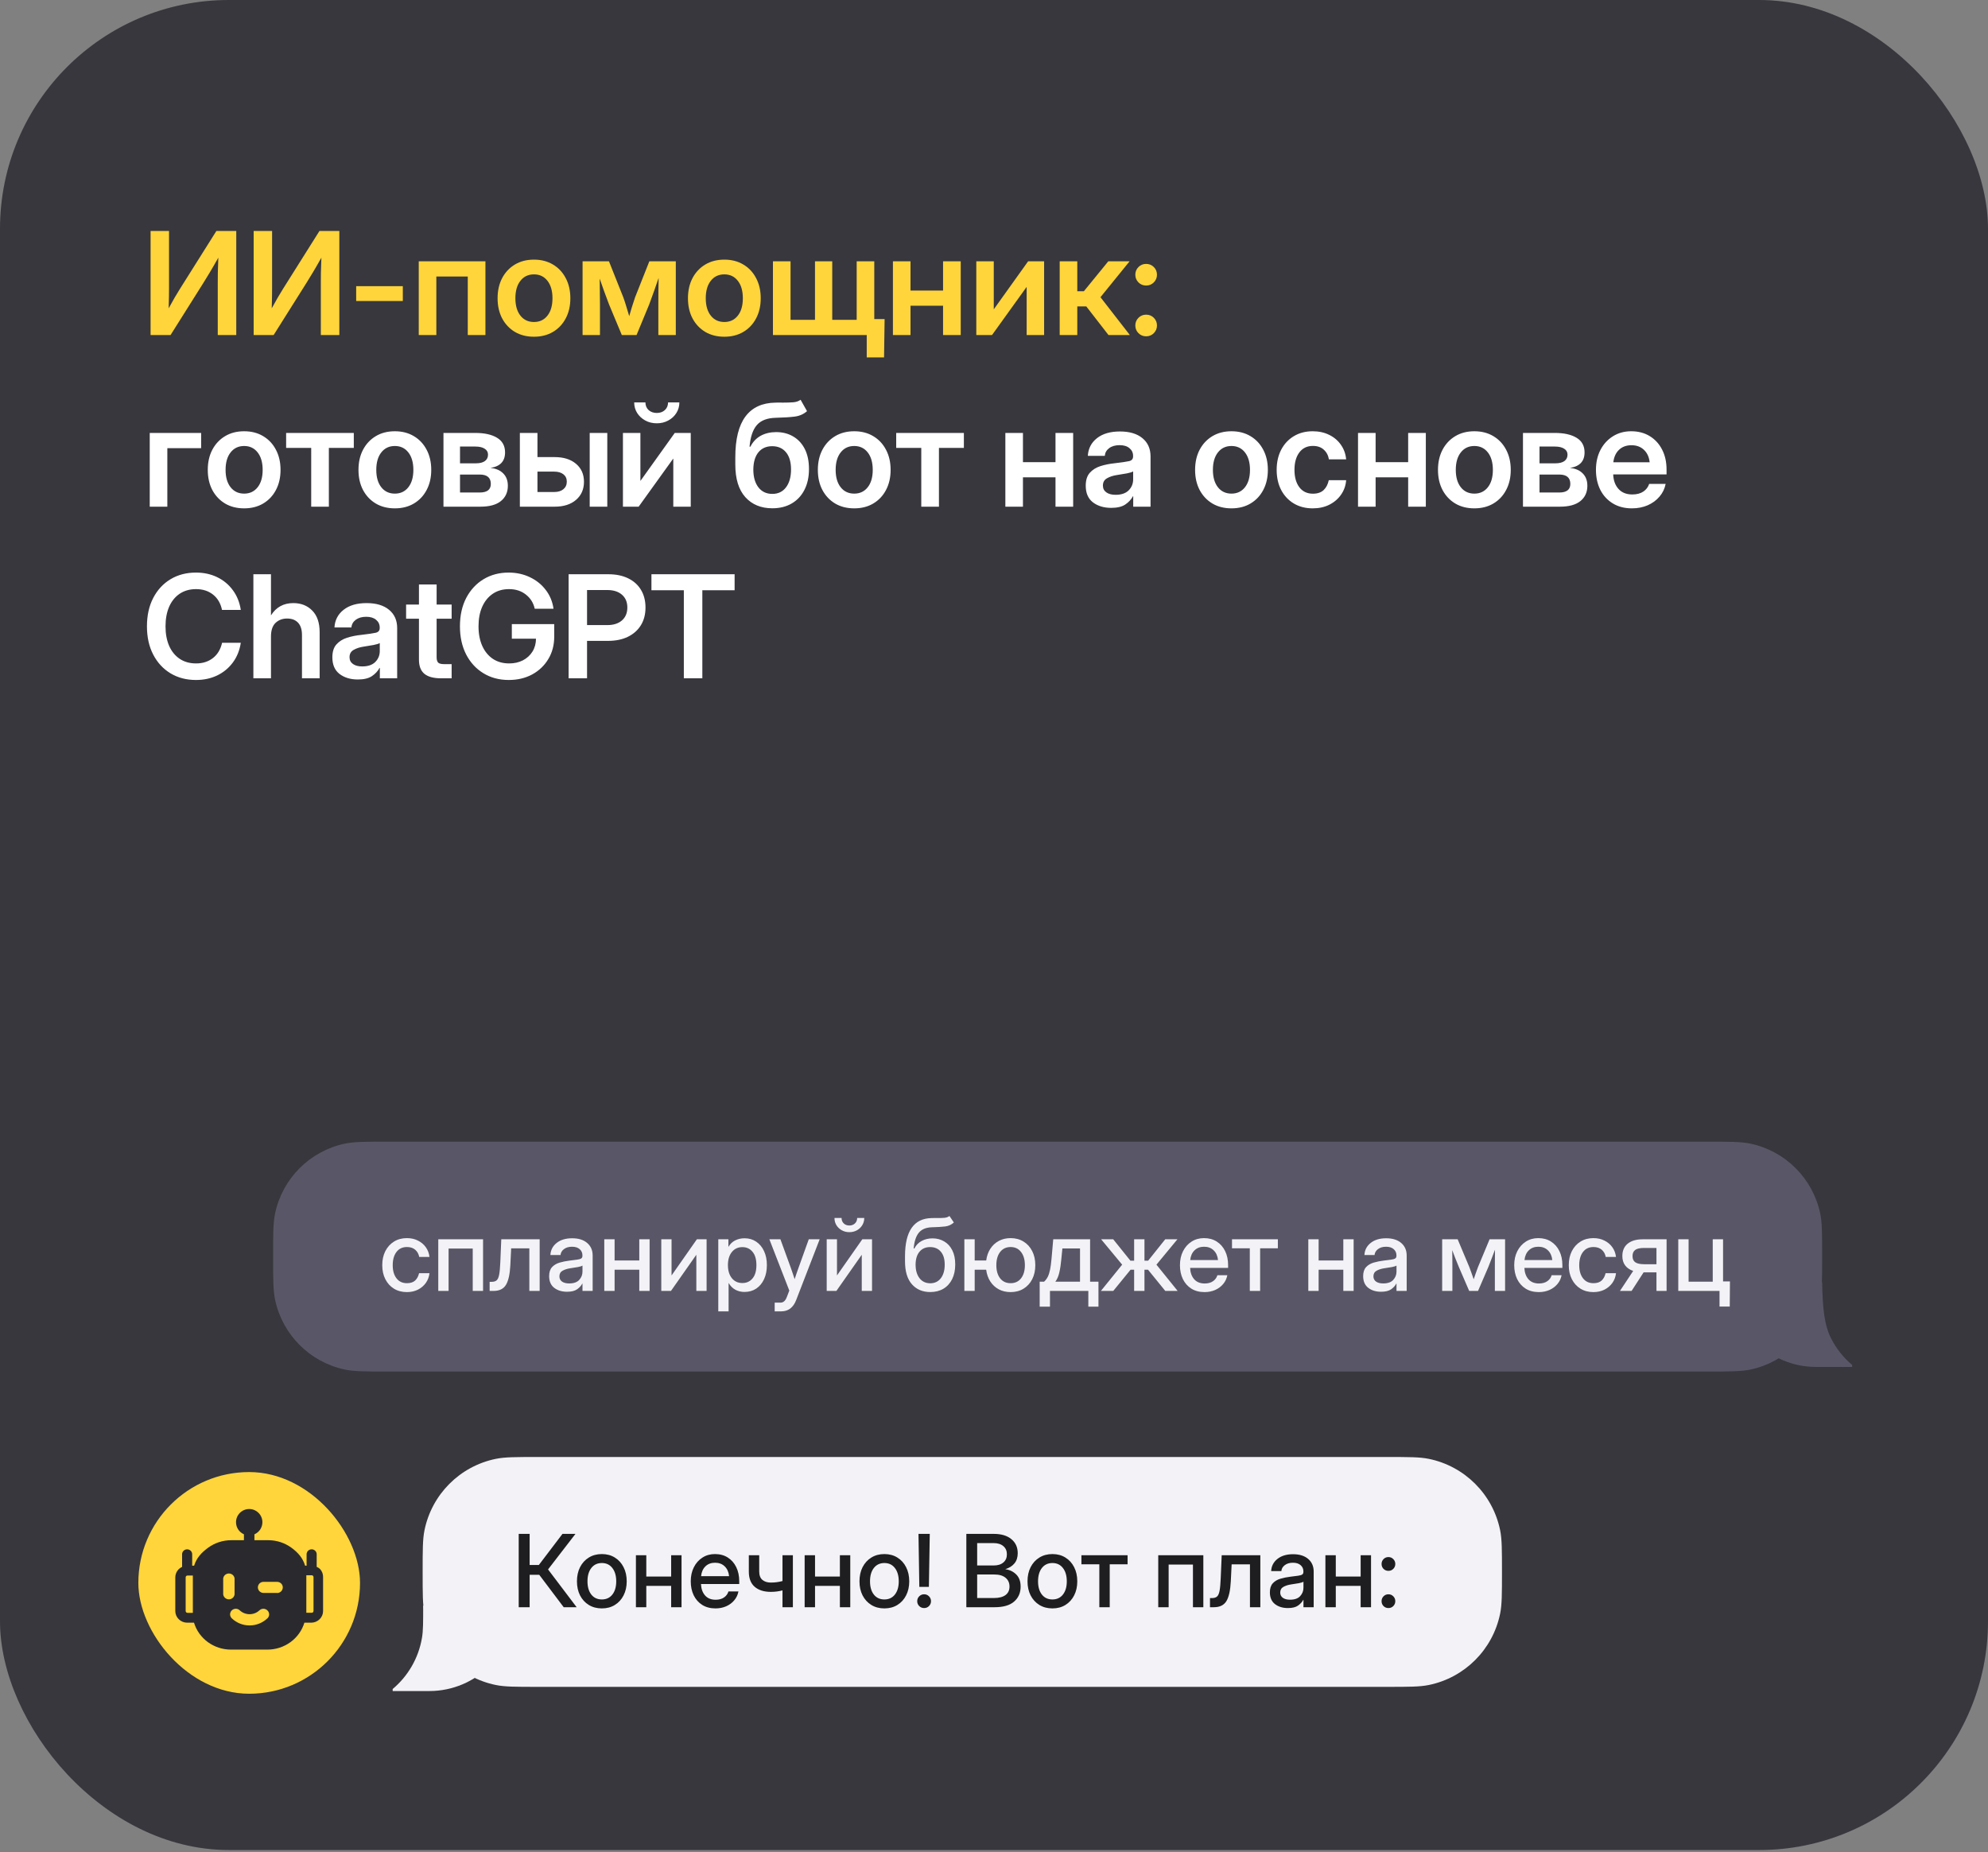
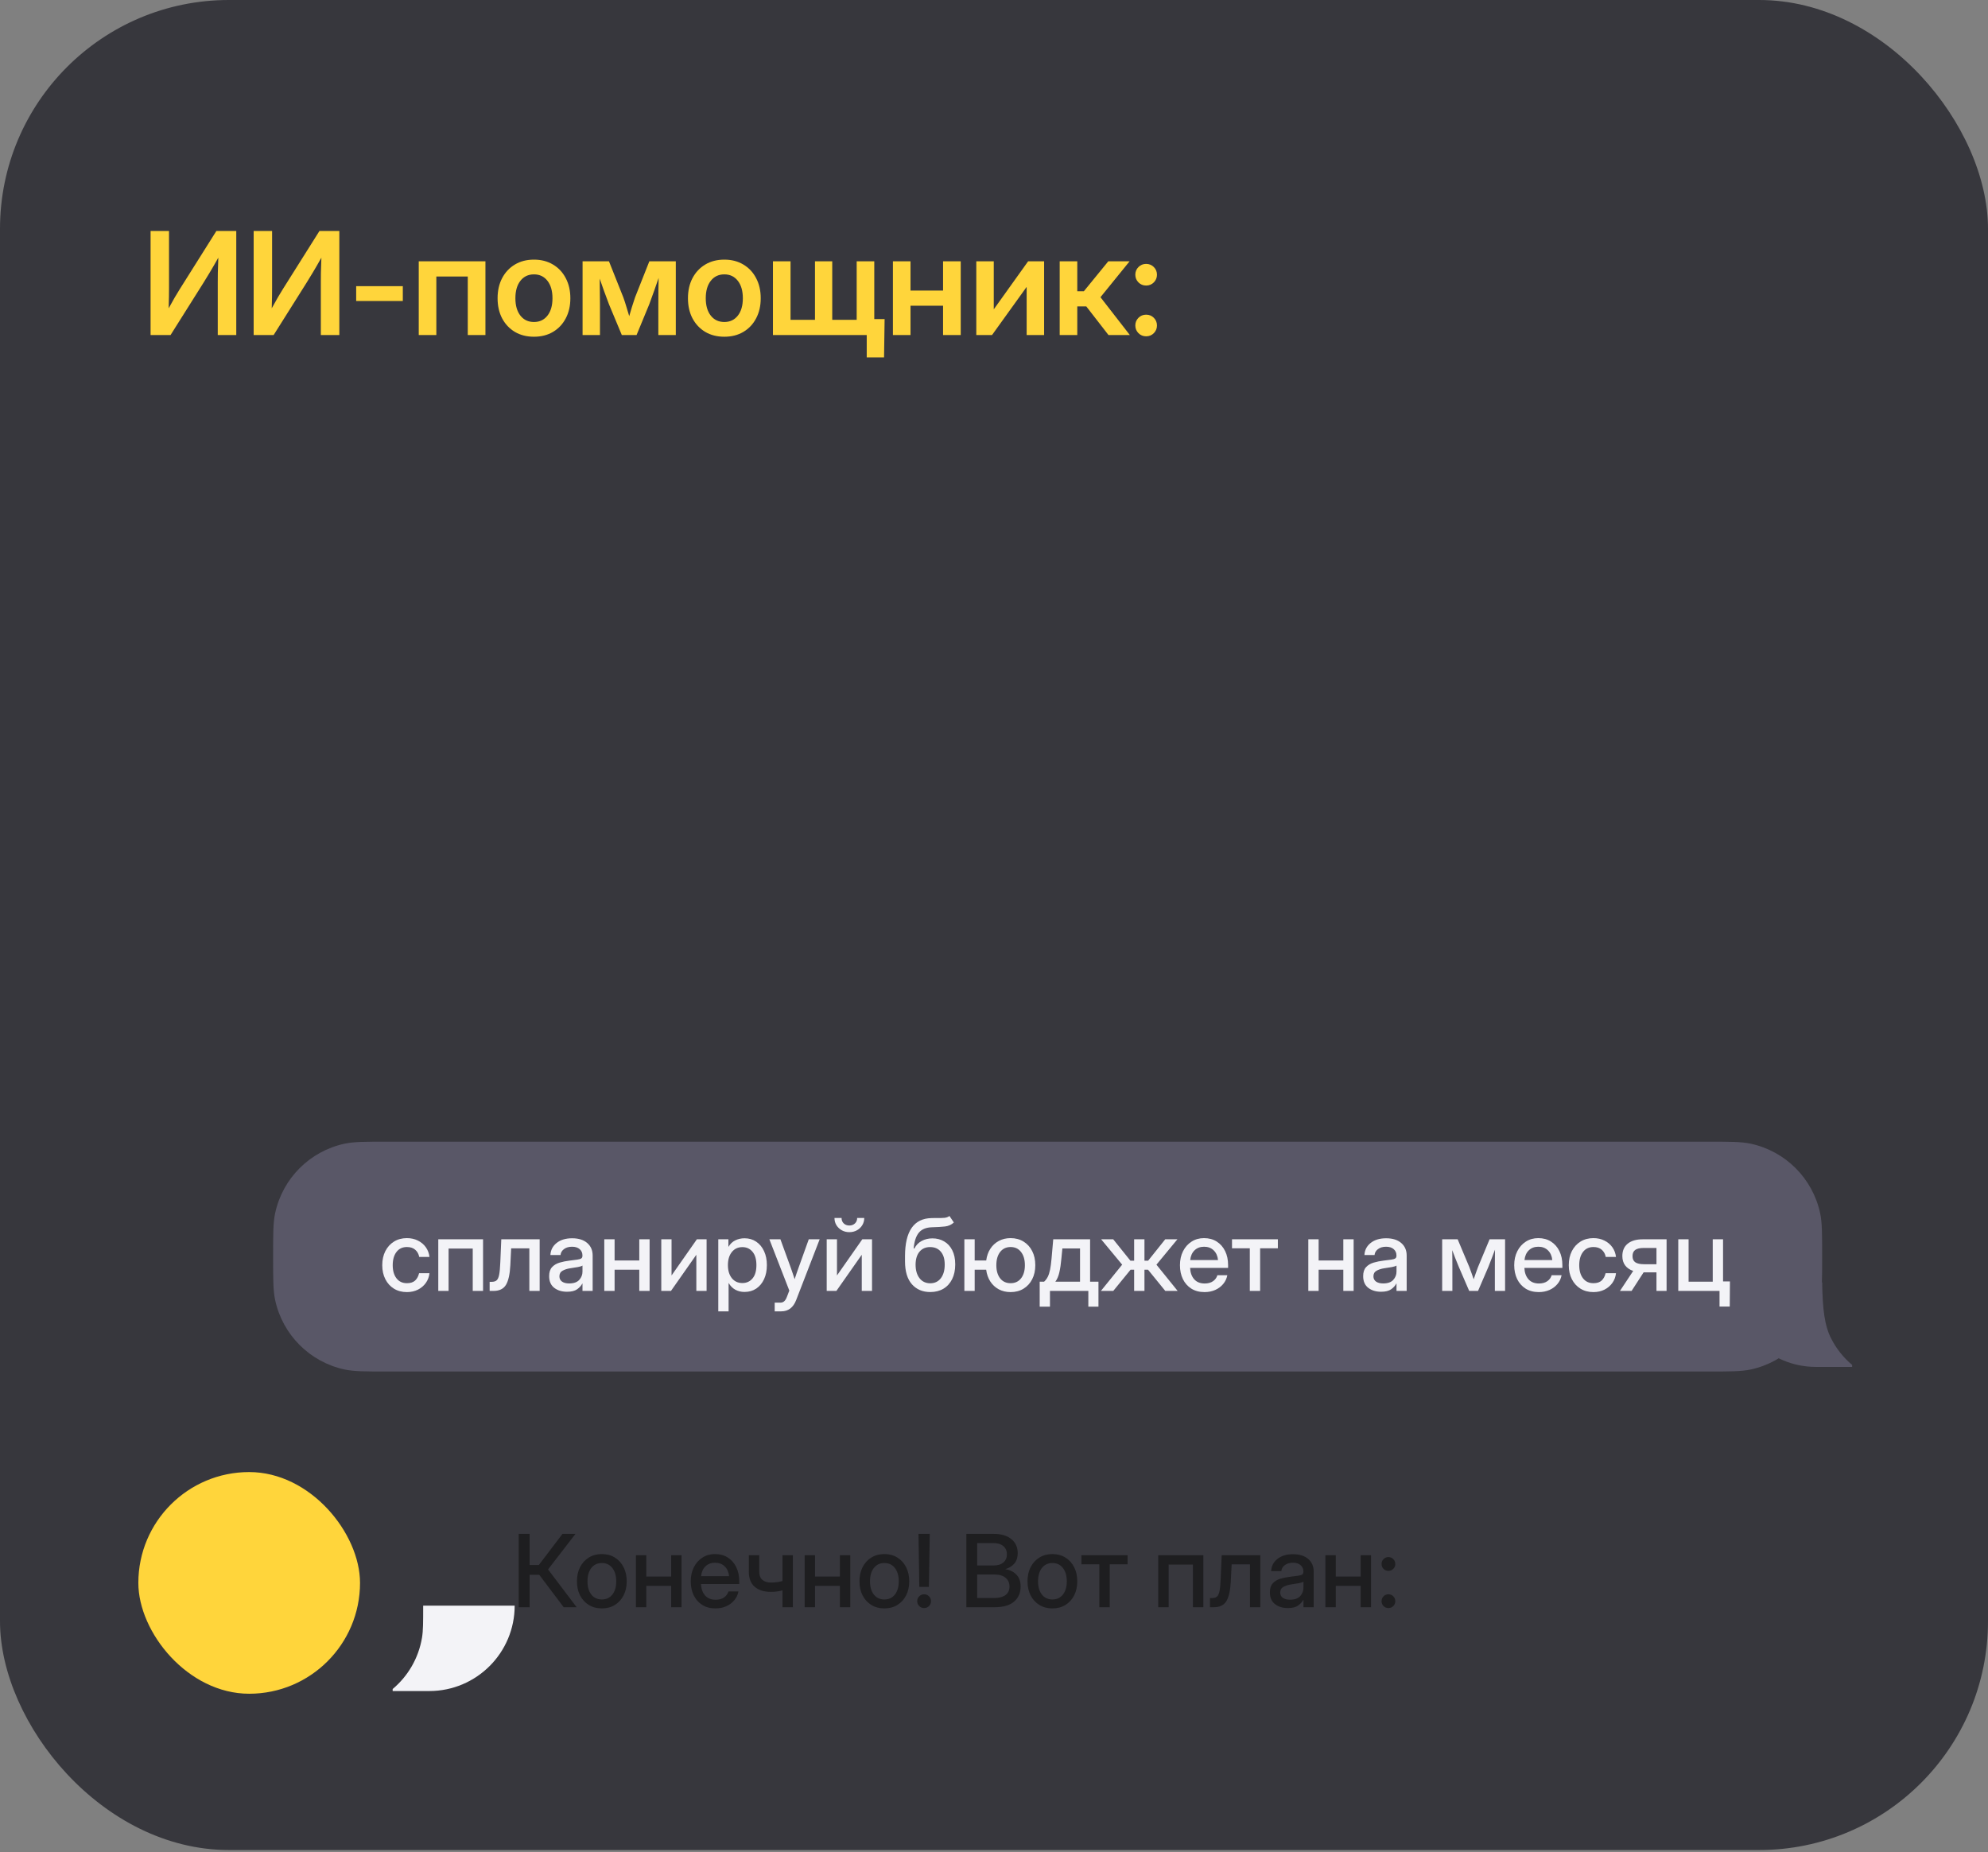
<svg xmlns="http://www.w3.org/2000/svg" width="278" height="259" viewBox="0 0 278 259" fill="none">
  <rect x="0" y="0" width="278" height="259" fill="#808080" stroke="none" />
  <rect width="278" height="258.708" rx="32" fill="#37373D" />
  <path d="M33.039 46.854H30.451V39.54C30.451 39.221 30.454 38.758 30.461 38.153C30.474 37.548 30.497 36.841 30.529 36.034C30.087 36.822 29.68 37.525 29.309 38.143C28.944 38.755 28.658 39.224 28.449 39.55L23.85 46.854H21.057V32.303H23.635V40.233C23.635 40.52 23.631 40.936 23.625 41.483C23.619 42.023 23.605 42.567 23.586 43.114C23.872 42.593 24.159 42.082 24.445 41.581C24.738 41.08 24.973 40.692 25.148 40.419L30.256 32.303H33.039V46.854ZM47.453 46.854H44.865V39.54C44.865 39.221 44.868 38.758 44.875 38.153C44.888 37.548 44.911 36.841 44.943 36.034C44.501 36.822 44.094 37.525 43.723 38.143C43.358 38.755 43.072 39.224 42.863 39.55L38.264 46.854H35.471V32.303H38.049V40.233C38.049 40.52 38.046 40.936 38.039 41.483C38.033 42.023 38.02 42.567 38 43.114C38.286 42.593 38.573 42.082 38.859 41.581C39.152 41.08 39.387 40.692 39.562 40.419L44.67 32.303H47.453V46.854ZM56.33 40.018V42.089H49.807V40.018H56.33ZM67.883 36.542V46.854H65.412V38.671H61.018V46.854H58.557V36.542H67.883ZM74.67 47.089C73.654 47.089 72.766 46.864 72.004 46.415C71.242 45.959 70.647 45.328 70.217 44.52C69.794 43.713 69.582 42.776 69.582 41.708C69.582 40.64 69.794 39.703 70.217 38.895C70.647 38.081 71.242 37.447 72.004 36.991C72.766 36.535 73.654 36.307 74.67 36.307C75.679 36.307 76.564 36.535 77.326 36.991C78.094 37.447 78.69 38.081 79.113 38.895C79.543 39.703 79.758 40.64 79.758 41.708C79.758 42.776 79.543 43.713 79.113 44.52C78.69 45.328 78.094 45.959 77.326 46.415C76.564 46.864 75.679 47.089 74.67 47.089ZM74.67 45.028C75.458 45.028 76.086 44.732 76.555 44.139C77.023 43.547 77.258 42.736 77.258 41.708C77.258 40.679 77.023 39.865 76.555 39.266C76.086 38.667 75.458 38.368 74.67 38.368C73.876 38.368 73.244 38.667 72.775 39.266C72.307 39.859 72.072 40.673 72.072 41.708C72.072 42.736 72.307 43.547 72.775 44.139C73.244 44.732 73.876 45.028 74.67 45.028ZM81.467 46.854V36.542H85.158L87.16 41.571C87.323 42.02 87.469 42.469 87.6 42.919C87.736 43.368 87.867 43.798 87.99 44.208C88.114 43.798 88.241 43.368 88.371 42.919C88.508 42.469 88.654 42.02 88.811 41.571L90.803 36.542H94.504V46.854H92.062V42.557C92.062 41.848 92.066 41.2 92.072 40.614C92.085 40.022 92.095 39.439 92.102 38.866C91.9 39.452 91.691 40.051 91.477 40.663C91.268 41.268 91.04 41.897 90.793 42.548L89.016 46.854H86.955L85.158 42.548C84.917 41.916 84.689 41.304 84.475 40.712C84.266 40.119 84.061 39.536 83.859 38.964C83.866 39.517 83.872 40.083 83.879 40.663C83.892 41.236 83.898 41.867 83.898 42.557V46.854H81.467ZM101.291 47.089C100.275 47.089 99.387 46.864 98.625 46.415C97.863 45.959 97.268 45.328 96.838 44.52C96.415 43.713 96.203 42.776 96.203 41.708C96.203 40.64 96.415 39.703 96.838 38.895C97.268 38.081 97.863 37.447 98.625 36.991C99.387 36.535 100.275 36.307 101.291 36.307C102.3 36.307 103.186 36.535 103.947 36.991C104.715 37.447 105.311 38.081 105.734 38.895C106.164 39.703 106.379 40.64 106.379 41.708C106.379 42.776 106.164 43.713 105.734 44.52C105.311 45.328 104.715 45.959 103.947 46.415C103.186 46.864 102.3 47.089 101.291 47.089ZM101.291 45.028C102.079 45.028 102.707 44.732 103.176 44.139C103.645 43.547 103.879 42.736 103.879 41.708C103.879 40.679 103.645 39.865 103.176 39.266C102.707 38.667 102.079 38.368 101.291 38.368C100.497 38.368 99.865 38.667 99.397 39.266C98.928 39.859 98.693 40.673 98.693 41.708C98.693 42.736 98.928 43.547 99.397 44.139C99.865 44.732 100.497 45.028 101.291 45.028ZM108.088 36.542H110.549V44.725H113.967V36.542H116.379V44.725H119.797V36.542H122.258V46.854H108.088V36.542ZM121.203 49.979V46.854H120.402V44.618H123.703L123.625 49.979H121.203ZM127.326 36.542V40.633H131.877V36.542H134.348V46.854H131.877V42.753H127.326V46.854H124.865V36.542H127.326ZM146.008 46.854H143.566V40.145H143.547L138.723 46.854H136.525V36.542H138.967V43.231H138.986L143.771 36.542H146.008V46.854ZM148.186 46.854V36.542H150.646V40.731H151.564L154.982 36.542H157.961L153.889 41.561L158 46.854H155.012L151.906 42.85H150.646V46.854H148.186ZM160.275 47.03C159.852 47.03 159.494 46.883 159.201 46.591C158.908 46.291 158.762 45.933 158.762 45.516C158.762 45.093 158.908 44.735 159.201 44.442C159.494 44.149 159.852 44.003 160.275 44.003C160.699 44.003 161.057 44.149 161.35 44.442C161.643 44.735 161.789 45.093 161.789 45.516C161.789 45.933 161.643 46.291 161.35 46.591C161.057 46.883 160.699 47.03 160.275 47.03ZM160.275 39.93C159.852 39.93 159.494 39.784 159.201 39.491C158.908 39.191 158.762 38.833 158.762 38.417C158.762 37.994 158.908 37.636 159.201 37.343C159.494 37.05 159.852 36.903 160.275 36.903C160.699 36.903 161.057 37.05 161.35 37.343C161.643 37.636 161.789 37.994 161.789 38.417C161.789 38.833 161.643 39.191 161.35 39.491C161.057 39.784 160.699 39.93 160.275 39.93Z" fill="#FFD53B" />
-   <path d="M28.127 60.542V62.671H23.4V70.854H20.939V60.542H28.127ZM34.143 71.089C33.127 71.089 32.238 70.864 31.477 70.415C30.715 69.959 30.119 69.328 29.689 68.52C29.266 67.713 29.055 66.775 29.055 65.708C29.055 64.64 29.266 63.703 29.689 62.895C30.119 62.081 30.715 61.447 31.477 60.991C32.238 60.535 33.127 60.307 34.143 60.307C35.152 60.307 36.037 60.535 36.799 60.991C37.567 61.447 38.163 62.081 38.586 62.895C39.016 63.703 39.23 64.64 39.23 65.708C39.23 66.775 39.016 67.713 38.586 68.52C38.163 69.328 37.567 69.959 36.799 70.415C36.037 70.864 35.152 71.089 34.143 71.089ZM34.143 69.028C34.93 69.028 35.559 68.732 36.027 68.139C36.496 67.547 36.73 66.736 36.73 65.708C36.73 64.679 36.496 63.865 36.027 63.266C35.559 62.667 34.93 62.368 34.143 62.368C33.348 62.368 32.717 62.667 32.248 63.266C31.779 63.859 31.545 64.673 31.545 65.708C31.545 66.736 31.779 67.547 32.248 68.139C32.717 68.732 33.348 69.028 34.143 69.028ZM43.518 70.854V62.632H40.012V60.542H49.475V62.632H45.988V70.854H43.518ZM55.217 71.089C54.201 71.089 53.312 70.864 52.551 70.415C51.789 69.959 51.193 69.328 50.764 68.52C50.34 67.713 50.129 66.775 50.129 65.708C50.129 64.64 50.34 63.703 50.764 62.895C51.193 62.081 51.789 61.447 52.551 60.991C53.312 60.535 54.201 60.307 55.217 60.307C56.226 60.307 57.111 60.535 57.873 60.991C58.641 61.447 59.237 62.081 59.66 62.895C60.09 63.703 60.305 64.64 60.305 65.708C60.305 66.775 60.09 67.713 59.66 68.52C59.237 69.328 58.641 69.959 57.873 70.415C57.111 70.864 56.226 71.089 55.217 71.089ZM55.217 69.028C56.005 69.028 56.633 68.732 57.102 68.139C57.57 67.547 57.805 66.736 57.805 65.708C57.805 64.679 57.57 63.865 57.102 63.266C56.633 62.667 56.005 62.368 55.217 62.368C54.422 62.368 53.791 62.667 53.322 63.266C52.853 63.859 52.619 64.673 52.619 65.708C52.619 66.736 52.853 67.547 53.322 68.139C53.791 68.732 54.422 69.028 55.217 69.028ZM62.014 70.854V60.542H66.477C67.753 60.542 68.762 60.766 69.504 61.216C70.253 61.665 70.627 62.348 70.627 63.266C70.627 64.503 69.947 65.226 68.586 65.434C69.354 65.513 69.95 65.77 70.373 66.206C70.803 66.635 71.018 67.212 71.018 67.934C71.018 68.833 70.692 69.546 70.041 70.073C69.397 70.594 68.443 70.854 67.18 70.854H62.014ZM64.328 68.872H67.092C68.12 68.872 68.635 68.471 68.635 67.671C68.635 66.798 68.12 66.362 67.092 66.362H64.328V68.872ZM64.328 64.79H66.564C67.098 64.79 67.512 64.686 67.805 64.477C68.098 64.263 68.244 63.963 68.244 63.579C68.244 63.221 68.088 62.944 67.775 62.749C67.469 62.547 67.037 62.446 66.477 62.446H64.328V64.79ZM75.158 63.921H77.57C78.82 63.921 79.813 64.233 80.549 64.858C81.291 65.483 81.662 66.32 81.662 67.368C81.662 68.423 81.291 69.269 80.549 69.907C79.813 70.538 78.82 70.854 77.57 70.854H72.697V60.542H75.158V63.921ZM75.158 65.952V68.803H77.492C78.039 68.803 78.469 68.673 78.781 68.413C79.1 68.152 79.26 67.798 79.26 67.348C79.26 66.912 79.1 66.57 78.781 66.323C78.469 66.076 78.039 65.952 77.492 65.952H75.158ZM82.463 70.854V60.542H84.924V70.854H82.463ZM96.594 70.854H94.152V64.145H94.133L89.309 70.854H87.111V60.542H89.553V67.231H89.572L94.357 60.542H96.594V70.854ZM91.848 59.194C91.249 59.194 90.712 59.064 90.236 58.803C89.761 58.543 89.383 58.195 89.103 57.758C88.824 57.316 88.684 56.821 88.684 56.274H90.256C90.256 56.71 90.402 57.065 90.695 57.339C90.995 57.612 91.379 57.749 91.848 57.749C92.31 57.749 92.688 57.612 92.981 57.339C93.273 57.065 93.42 56.71 93.42 56.274H95.002C95.002 56.821 94.862 57.316 94.582 57.758C94.309 58.195 93.931 58.543 93.449 58.803C92.974 59.064 92.44 59.194 91.848 59.194ZM111.955 55.903L112.854 57.495C112.378 57.918 111.802 58.172 111.125 58.257C110.454 58.341 109.582 58.397 108.508 58.423C107.297 58.449 106.408 58.787 105.842 59.438C105.275 60.089 104.934 61.098 104.816 62.466H104.934C105.272 61.795 105.751 61.287 106.369 60.942C106.994 60.597 107.717 60.425 108.537 60.425C109.429 60.425 110.22 60.626 110.91 61.03C111.607 61.434 112.15 62.02 112.541 62.788C112.932 63.556 113.127 64.487 113.127 65.581C113.127 66.707 112.915 67.68 112.492 68.501C112.076 69.321 111.483 69.956 110.715 70.405C109.947 70.854 109.042 71.079 108 71.079C106.418 71.079 105.158 70.558 104.221 69.516C103.29 68.475 102.824 66.954 102.824 64.956V63.969C102.824 61.417 103.296 59.51 104.24 58.247C105.184 56.977 106.587 56.33 108.449 56.303C108.625 56.297 108.798 56.294 108.967 56.294C109.136 56.294 109.299 56.297 109.455 56.303C110.021 56.303 110.513 56.287 110.93 56.255C111.346 56.222 111.688 56.105 111.955 55.903ZM108 69.067C108.814 69.067 109.452 68.761 109.914 68.149C110.383 67.531 110.617 66.697 110.617 65.649C110.617 64.614 110.383 63.813 109.914 63.247C109.445 62.68 108.801 62.397 107.98 62.397C107.167 62.397 106.525 62.68 106.057 63.247C105.594 63.813 105.357 64.614 105.344 65.649C105.344 66.691 105.578 67.521 106.047 68.139C106.522 68.758 107.173 69.067 108 69.067ZM119.455 71.089C118.439 71.089 117.551 70.864 116.789 70.415C116.027 69.959 115.432 69.328 115.002 68.52C114.579 67.713 114.367 66.775 114.367 65.708C114.367 64.64 114.579 63.703 115.002 62.895C115.432 62.081 116.027 61.447 116.789 60.991C117.551 60.535 118.439 60.307 119.455 60.307C120.464 60.307 121.35 60.535 122.111 60.991C122.88 61.447 123.475 62.081 123.898 62.895C124.328 63.703 124.543 64.64 124.543 65.708C124.543 66.775 124.328 67.713 123.898 68.52C123.475 69.328 122.88 69.959 122.111 70.415C121.35 70.864 120.464 71.089 119.455 71.089ZM119.455 69.028C120.243 69.028 120.871 68.732 121.34 68.139C121.809 67.547 122.043 66.736 122.043 65.708C122.043 64.679 121.809 63.865 121.34 63.266C120.871 62.667 120.243 62.368 119.455 62.368C118.661 62.368 118.029 62.667 117.561 63.266C117.092 63.859 116.857 64.673 116.857 65.708C116.857 66.736 117.092 67.547 117.561 68.139C118.029 68.732 118.661 69.028 119.455 69.028ZM128.83 70.854V62.632H125.324V60.542H134.787V62.632H131.301V70.854H128.83ZM143.049 60.542V64.633H147.6V60.542H150.07V70.854H147.6V66.753H143.049V70.854H140.588V60.542H143.049ZM155.393 71.02C154.364 71.02 153.511 70.763 152.834 70.249C152.163 69.728 151.828 68.953 151.828 67.925C151.828 67.143 152.017 66.541 152.395 66.118C152.779 65.688 153.277 65.376 153.889 65.18C154.507 64.985 155.171 64.852 155.881 64.78C156.838 64.669 157.505 64.572 157.883 64.487C158.26 64.402 158.449 64.184 158.449 63.833V63.755C158.449 63.312 158.28 62.951 157.941 62.671C157.609 62.391 157.15 62.251 156.564 62.251C155.965 62.251 155.477 62.391 155.1 62.671C154.729 62.951 154.527 63.309 154.494 63.745H152.121C152.18 62.723 152.606 61.899 153.4 61.274C154.195 60.649 155.266 60.337 156.613 60.337C157.954 60.337 159.003 60.649 159.758 61.274C160.513 61.899 160.891 62.749 160.891 63.823V70.854H158.469V69.399H158.43C158.182 69.855 157.824 70.239 157.355 70.552C156.887 70.864 156.232 71.02 155.393 71.02ZM155.998 69.194C156.805 69.194 157.417 68.986 157.834 68.569C158.251 68.146 158.459 67.635 158.459 67.036V65.923C158.309 66.02 158.02 66.111 157.59 66.196C157.16 66.274 156.691 66.352 156.184 66.43C155.656 66.508 155.197 66.658 154.807 66.88C154.423 67.094 154.23 67.436 154.23 67.905C154.23 68.309 154.39 68.624 154.709 68.852C155.028 69.08 155.458 69.194 155.998 69.194ZM172.209 71.089C171.193 71.089 170.305 70.864 169.543 70.415C168.781 69.959 168.186 69.328 167.756 68.52C167.333 67.713 167.121 66.775 167.121 65.708C167.121 64.64 167.333 63.703 167.756 62.895C168.186 62.081 168.781 61.447 169.543 60.991C170.305 60.535 171.193 60.307 172.209 60.307C173.218 60.307 174.104 60.535 174.865 60.991C175.633 61.447 176.229 62.081 176.652 62.895C177.082 63.703 177.297 64.64 177.297 65.708C177.297 66.775 177.082 67.713 176.652 68.52C176.229 69.328 175.633 69.959 174.865 70.415C174.104 70.864 173.218 71.089 172.209 71.089ZM172.209 69.028C172.997 69.028 173.625 68.732 174.094 68.139C174.562 67.547 174.797 66.736 174.797 65.708C174.797 64.679 174.562 63.865 174.094 63.266C173.625 62.667 172.997 62.368 172.209 62.368C171.415 62.368 170.783 62.667 170.314 63.266C169.846 63.859 169.611 64.673 169.611 65.708C169.611 66.736 169.846 67.547 170.314 68.139C170.783 68.732 171.415 69.028 172.209 69.028ZM183.566 71.089C182.564 71.089 181.682 70.861 180.92 70.405C180.165 69.949 179.576 69.318 179.152 68.51C178.736 67.703 178.527 66.769 178.527 65.708C178.527 64.647 178.736 63.712 179.152 62.905C179.576 62.091 180.165 61.456 180.92 61.001C181.682 60.538 182.564 60.307 183.566 60.307C184.432 60.307 185.204 60.477 185.881 60.815C186.558 61.147 187.102 61.609 187.512 62.202C187.928 62.788 188.173 63.465 188.244 64.233H185.832C185.741 63.68 185.503 63.231 185.119 62.886C184.742 62.534 184.234 62.358 183.596 62.358C182.788 62.358 182.157 62.661 181.701 63.266C181.245 63.872 181.018 64.686 181.018 65.708C181.018 66.723 181.245 67.534 181.701 68.139C182.157 68.738 182.788 69.038 183.596 69.038C184.24 69.038 184.742 68.869 185.1 68.53C185.458 68.185 185.695 67.726 185.812 67.153H188.244C188.186 67.908 187.948 68.582 187.531 69.175C187.121 69.767 186.574 70.236 185.891 70.581C185.214 70.919 184.439 71.089 183.566 71.089ZM192.365 60.542V64.633H196.916V60.542H199.387V70.854H196.916V66.753H192.365V70.854H189.904V60.542H192.365ZM206.174 71.089C205.158 71.089 204.27 70.864 203.508 70.415C202.746 69.959 202.15 69.328 201.721 68.52C201.298 67.713 201.086 66.775 201.086 65.708C201.086 64.64 201.298 63.703 201.721 62.895C202.15 62.081 202.746 61.447 203.508 60.991C204.27 60.535 205.158 60.307 206.174 60.307C207.183 60.307 208.068 60.535 208.83 60.991C209.598 61.447 210.194 62.081 210.617 62.895C211.047 63.703 211.262 64.64 211.262 65.708C211.262 66.775 211.047 67.713 210.617 68.52C210.194 69.328 209.598 69.959 208.83 70.415C208.068 70.864 207.183 71.089 206.174 71.089ZM206.174 69.028C206.962 69.028 207.59 68.732 208.059 68.139C208.527 67.547 208.762 66.736 208.762 65.708C208.762 64.679 208.527 63.865 208.059 63.266C207.59 62.667 206.962 62.368 206.174 62.368C205.38 62.368 204.748 62.667 204.279 63.266C203.811 63.859 203.576 64.673 203.576 65.708C203.576 66.736 203.811 67.547 204.279 68.139C204.748 68.732 205.38 69.028 206.174 69.028ZM212.971 70.854V60.542H217.434C218.71 60.542 219.719 60.766 220.461 61.216C221.21 61.665 221.584 62.348 221.584 63.266C221.584 64.503 220.904 65.226 219.543 65.434C220.311 65.513 220.907 65.77 221.33 66.206C221.76 66.635 221.975 67.212 221.975 67.934C221.975 68.833 221.649 69.546 220.998 70.073C220.354 70.594 219.4 70.854 218.137 70.854H212.971ZM215.285 68.872H218.049C219.077 68.872 219.592 68.471 219.592 67.671C219.592 66.798 219.077 66.362 218.049 66.362H215.285V68.872ZM215.285 64.79H217.521C218.055 64.79 218.469 64.686 218.762 64.477C219.055 64.263 219.201 63.963 219.201 63.579C219.201 63.221 219.045 62.944 218.732 62.749C218.426 62.547 217.993 62.446 217.434 62.446H215.285V64.79ZM228.205 71.089C227.176 71.089 226.285 70.858 225.529 70.395C224.774 69.933 224.191 69.298 223.781 68.491C223.378 67.677 223.176 66.749 223.176 65.708C223.176 64.66 223.384 63.732 223.801 62.925C224.224 62.111 224.807 61.473 225.549 61.011C226.291 60.542 227.144 60.307 228.107 60.307C229.097 60.307 229.963 60.535 230.705 60.991C231.447 61.447 232.023 62.078 232.434 62.886C232.844 63.686 233.049 64.614 233.049 65.669V66.343H225.588C225.62 67.182 225.868 67.859 226.33 68.374C226.792 68.888 227.437 69.145 228.264 69.145C228.882 69.145 229.393 69.012 229.797 68.745C230.201 68.471 230.474 68.113 230.617 67.671H232.922C232.792 68.341 232.505 68.934 232.062 69.448C231.626 69.962 231.076 70.366 230.412 70.659C229.748 70.945 229.012 71.089 228.205 71.089ZM225.607 64.643H230.686C230.607 63.908 230.34 63.328 229.885 62.905C229.436 62.475 228.856 62.261 228.146 62.261C227.43 62.261 226.848 62.475 226.398 62.905C225.956 63.328 225.692 63.908 225.607 64.643ZM27.404 95.089C26.063 95.089 24.878 94.779 23.85 94.161C22.821 93.542 22.014 92.67 21.428 91.544C20.842 90.417 20.549 89.099 20.549 87.589C20.549 86.065 20.842 84.74 21.428 83.614C22.014 82.488 22.821 81.615 23.85 80.997C24.878 80.378 26.063 80.069 27.404 80.069C28.498 80.069 29.488 80.284 30.373 80.714C31.259 81.143 31.988 81.749 32.56 82.53C33.14 83.311 33.511 84.233 33.674 85.294H31.047C30.852 84.369 30.432 83.653 29.787 83.145C29.143 82.638 28.355 82.383 27.424 82.383C26.538 82.383 25.773 82.598 25.129 83.028C24.491 83.458 23.999 84.063 23.654 84.844C23.316 85.626 23.146 86.54 23.146 87.589C23.146 88.63 23.316 89.542 23.654 90.323C23.999 91.098 24.491 91.7 25.129 92.13C25.767 92.559 26.532 92.774 27.424 92.774C28.348 92.774 29.133 92.523 29.777 92.022C30.422 91.521 30.848 90.808 31.057 89.883H33.674C33.511 90.945 33.14 91.866 32.56 92.647C31.988 93.422 31.259 94.024 30.373 94.454C29.488 94.877 28.498 95.089 27.404 95.089ZM37.893 89.024V94.854H35.432V80.303H37.893V86.055C38.609 84.91 39.65 84.337 41.018 84.337C42.098 84.337 42.98 84.685 43.664 85.382C44.354 86.078 44.699 87.087 44.699 88.409V94.854H42.228V88.8C42.228 88.044 42.046 87.471 41.682 87.081C41.317 86.69 40.806 86.495 40.148 86.495C39.504 86.495 38.967 86.697 38.537 87.1C38.107 87.504 37.893 88.145 37.893 89.024ZM50.041 95.02C49.012 95.02 48.16 94.763 47.482 94.249C46.812 93.728 46.477 92.953 46.477 91.925C46.477 91.143 46.665 90.541 47.043 90.118C47.427 89.688 47.925 89.376 48.537 89.18C49.156 88.985 49.82 88.852 50.529 88.78C51.486 88.669 52.154 88.572 52.531 88.487C52.909 88.402 53.098 88.184 53.098 87.833V87.755C53.098 87.312 52.928 86.951 52.59 86.671C52.258 86.391 51.799 86.251 51.213 86.251C50.614 86.251 50.126 86.391 49.748 86.671C49.377 86.951 49.175 87.309 49.143 87.745H46.77C46.828 86.723 47.255 85.899 48.049 85.274C48.843 84.649 49.914 84.337 51.262 84.337C52.603 84.337 53.651 84.649 54.406 85.274C55.161 85.899 55.539 86.749 55.539 87.823V94.854H53.117V93.399H53.078C52.831 93.855 52.473 94.239 52.004 94.552C51.535 94.864 50.881 95.02 50.041 95.02ZM50.647 93.194C51.454 93.194 52.066 92.986 52.482 92.569C52.899 92.146 53.107 91.635 53.107 91.036V89.923C52.958 90.02 52.668 90.111 52.238 90.196C51.809 90.274 51.34 90.352 50.832 90.43C50.305 90.508 49.846 90.658 49.455 90.88C49.071 91.094 48.879 91.436 48.879 91.905C48.879 92.309 49.038 92.624 49.357 92.852C49.676 93.08 50.106 93.194 50.647 93.194ZM63.156 84.542V86.524H61.057V91.895C61.057 92.266 61.132 92.523 61.281 92.667C61.431 92.803 61.704 92.872 62.102 92.872H63.156V94.854H61.672C60.624 94.854 59.846 94.643 59.338 94.219C58.837 93.796 58.586 93.142 58.586 92.257V86.524H56.789V84.542H58.586V81.729H61.057V84.542H63.156ZM71.144 95.089C69.803 95.089 68.618 94.773 67.59 94.141C66.561 93.51 65.757 92.631 65.178 91.505C64.605 90.378 64.318 89.073 64.318 87.589C64.318 86.065 64.611 84.74 65.197 83.614C65.79 82.488 66.597 81.615 67.619 80.997C68.648 80.378 69.813 80.069 71.115 80.069C72.203 80.069 73.195 80.284 74.094 80.714C74.992 81.137 75.731 81.729 76.311 82.491C76.897 83.246 77.261 84.125 77.404 85.128H74.777C74.595 84.307 74.182 83.647 73.537 83.145C72.899 82.638 72.115 82.383 71.184 82.383C70.311 82.383 69.556 82.598 68.918 83.028C68.28 83.458 67.785 84.063 67.434 84.844C67.088 85.619 66.916 86.534 66.916 87.589C66.916 88.637 67.092 89.552 67.443 90.333C67.795 91.108 68.29 91.71 68.928 92.139C69.572 92.563 70.331 92.774 71.203 92.774C71.919 92.774 72.557 92.631 73.117 92.344C73.684 92.052 74.13 91.645 74.455 91.124C74.781 90.603 74.947 90.001 74.953 89.317H71.574V87.276H77.502V89.034C77.502 90.212 77.225 91.257 76.672 92.169C76.125 93.08 75.373 93.796 74.416 94.317C73.459 94.832 72.368 95.089 71.144 95.089ZM79.514 94.854V80.303H85.07C86.138 80.303 87.059 80.492 87.834 80.87C88.615 81.248 89.214 81.785 89.631 82.481C90.054 83.178 90.266 84.001 90.266 84.952C90.266 85.909 90.051 86.736 89.621 87.432C89.191 88.129 88.583 88.669 87.795 89.053C87.014 89.431 86.089 89.62 85.022 89.62H82.092V94.854H79.514ZM82.092 87.413H84.924C85.79 87.413 86.473 87.195 86.975 86.758C87.476 86.316 87.727 85.714 87.727 84.952C87.727 84.197 87.476 83.601 86.975 83.165C86.473 82.729 85.79 82.51 84.924 82.51H82.092V87.413ZM91.096 82.54V80.303H102.727V82.54H98.215V94.854H95.627V82.54H91.096Z" fill="white" />
  <rect x="19.346" y="205.854" width="31" height="31" rx="15.5" fill="#FFD53B" />
-   <path d="M34.849 211.022C35.868 211.022 36.694 211.847 36.694 212.866C36.694 213.625 36.235 214.276 35.58 214.559V215.383H37.521C38.683 215.384 39.814 215.751 40.745 216.429C41.676 217.107 42.337 217.86 42.668 218.947H42.875V217.346C42.875 217.164 42.95 216.989 43.082 216.86C43.214 216.731 43.394 216.658 43.581 216.658C43.768 216.658 43.947 216.731 44.08 216.86C44.212 216.989 44.286 217.164 44.286 217.346V219.112C44.467 219.181 44.631 219.288 44.766 219.424C45.051 219.744 45.2 220.159 45.18 220.581V225.284C45.181 225.498 45.138 225.711 45.053 225.91C44.969 226.108 44.846 226.288 44.69 226.44C44.535 226.592 44.35 226.712 44.146 226.794C43.943 226.876 43.725 226.919 43.505 226.918H42.565C42.234 228.005 41.552 228.959 40.621 229.637C39.69 230.315 38.559 230.682 37.397 230.683H32.296C31.134 230.682 30.003 230.315 29.072 229.637C28.141 228.959 27.459 228.005 27.129 226.918H26.187C25.967 226.919 25.749 226.876 25.546 226.794C25.342 226.712 25.157 226.592 25.002 226.44C24.846 226.288 24.724 226.108 24.639 225.91C24.555 225.711 24.512 225.498 24.512 225.284V220.581C24.514 220.148 24.689 219.732 25.001 219.424C25.134 219.296 25.291 219.193 25.463 219.121V217.346C25.463 217.164 25.537 216.989 25.67 216.86C25.802 216.731 25.982 216.658 26.169 216.658C26.356 216.658 26.535 216.731 26.668 216.86C26.8 216.989 26.875 217.164 26.875 217.346V218.947H27.147C27.478 217.86 28.18 217.107 29.111 216.429C30.042 215.751 31.173 215.384 32.335 215.383H34.111V214.555C33.46 214.27 33.005 213.622 33.005 212.866C33.005 211.847 33.831 211.022 34.849 211.022ZM36.833 224.969C36.728 224.969 36.623 224.99 36.526 225.03C36.429 225.069 36.341 225.127 36.267 225.201C35.899 225.541 35.411 225.731 34.903 225.731C34.395 225.731 33.907 225.541 33.538 225.201C33.465 225.127 33.377 225.069 33.28 225.029C33.109 224.96 32.919 224.952 32.742 225.004C32.565 225.057 32.413 225.168 32.31 225.318C32.208 225.468 32.161 225.648 32.179 225.828C32.198 226.007 32.279 226.174 32.409 226.302C33.073 226.943 33.969 227.302 34.903 227.302C35.837 227.302 36.733 226.943 37.397 226.302V226.312C37.473 226.239 37.532 226.152 37.573 226.057C37.614 225.962 37.636 225.86 37.636 225.756C37.636 225.653 37.614 225.551 37.573 225.455C37.532 225.36 37.473 225.273 37.397 225.201C37.324 225.127 37.235 225.069 37.138 225.03C37.042 224.99 36.938 224.969 36.833 224.969ZM26.206 220.324C26.139 220.327 26.076 220.356 26.03 220.404C25.984 220.452 25.959 220.516 25.962 220.581V225.284C25.964 225.351 25.991 225.417 26.037 225.467C26.087 225.515 26.154 225.541 26.224 225.54H26.968V220.324H26.206ZM42.837 225.532H43.581C43.651 225.532 43.718 225.505 43.768 225.457C43.814 225.407 43.841 225.342 43.843 225.275V220.543C43.843 220.476 43.816 220.411 43.768 220.361C43.745 220.337 43.718 220.319 43.687 220.306C43.657 220.293 43.623 220.287 43.59 220.287H42.837V225.532ZM32.008 220.036C31.896 220.036 31.784 220.059 31.681 220.104C31.579 220.149 31.487 220.214 31.412 220.295C31.337 220.377 31.28 220.474 31.246 220.578C31.212 220.683 31.2 220.794 31.213 220.903V222.786C31.2 222.895 31.212 223.005 31.246 223.11C31.28 223.214 31.337 223.31 31.412 223.392C31.487 223.474 31.579 223.54 31.681 223.584C31.784 223.629 31.896 223.653 32.008 223.653C32.121 223.653 32.232 223.629 32.335 223.584C32.438 223.54 32.529 223.474 32.604 223.392C32.679 223.31 32.736 223.214 32.77 223.11C32.804 223.005 32.816 222.895 32.803 222.786V220.903C32.816 220.794 32.804 220.683 32.77 220.578C32.736 220.474 32.679 220.377 32.604 220.295C32.529 220.214 32.437 220.149 32.335 220.104C32.232 220.059 32.121 220.036 32.008 220.036ZM36.86 221.205C36.755 221.204 36.651 221.223 36.554 221.261C36.457 221.299 36.369 221.356 36.295 221.428C36.183 221.537 36.108 221.676 36.077 221.828C36.046 221.978 36.062 222.135 36.123 222.277C36.183 222.419 36.286 222.541 36.417 222.626C36.548 222.712 36.702 222.758 36.86 222.758H38.743V222.767C38.903 222.767 39.059 222.721 39.191 222.634C39.323 222.547 39.426 222.422 39.485 222.278C39.536 222.159 39.556 222.03 39.543 221.903C39.53 221.775 39.484 221.653 39.411 221.546C39.337 221.44 39.238 221.353 39.121 221.293C39.004 221.234 38.874 221.204 38.743 221.205H36.86Z" fill="#2A2A2E" />
  <path fill-rule="evenodd" clip-rule="evenodd" d="M254.808 175.723C254.808 172.547 254.808 170.959 254.524 169.643C253.478 164.78 249.679 160.981 244.816 159.935C243.5 159.651 241.912 159.651 238.736 159.651H54.264C51.089 159.651 49.501 159.651 48.185 159.935C43.322 160.981 39.523 164.78 38.477 169.643C38.193 170.959 38.193 172.547 38.193 175.723C38.193 178.898 38.193 180.486 38.477 181.802C39.523 186.665 43.322 190.464 48.185 191.511C49.501 191.794 51.089 191.794 54.264 191.794H238.736C241.912 191.794 243.5 191.794 244.816 191.511C249.679 190.464 253.478 186.665 254.524 181.802C254.808 180.486 254.808 178.898 254.808 175.723Z" fill="#595767" />
  <path d="M254.808 179.339C254.874 183.048 255.123 185.329 256.07 187.187C256.794 188.608 257.794 189.857 259.001 190.871V191.15H253.939C247.416 191.15 242.128 185.862 242.128 179.339H254.808Z" fill="#595767" />
  <path d="M56.899 180.687C56.211 180.687 55.607 180.527 55.088 180.208C54.573 179.889 54.172 179.447 53.885 178.882C53.597 178.313 53.454 177.661 53.454 176.927C53.454 176.184 53.597 175.528 53.885 174.958C54.176 174.389 54.58 173.944 55.094 173.625C55.609 173.302 56.211 173.14 56.899 173.14C57.473 173.14 57.986 173.254 58.437 173.482C58.893 173.705 59.262 174.015 59.545 174.411C59.827 174.808 59.998 175.261 60.057 175.772H58.622C58.549 175.366 58.367 175.034 58.075 174.774C57.783 174.514 57.394 174.384 56.906 174.384C56.282 174.384 55.794 174.614 55.443 175.075C55.092 175.535 54.917 176.152 54.917 176.927C54.917 177.693 55.092 178.303 55.443 178.759C55.794 179.215 56.282 179.443 56.906 179.443C57.403 179.443 57.786 179.317 58.054 179.067C58.323 178.812 58.506 178.472 58.601 178.048H60.057C60.003 178.55 59.834 179.001 59.551 179.402C59.269 179.798 58.9 180.113 58.444 180.345C57.988 180.573 57.473 180.687 56.899 180.687ZM67.55 173.304V180.523H66.107V174.596H62.73V180.523H61.288V173.304H67.55ZM68.472 180.523V179.251H68.76C69.047 179.251 69.272 179.185 69.436 179.053C69.6 178.921 69.721 178.661 69.799 178.274C69.876 177.882 69.931 177.296 69.963 176.517L70.099 173.304H75.466V180.523H74.023V174.569H71.48L71.364 176.927C71.3 178.185 71.097 179.099 70.756 179.668C70.414 180.238 69.831 180.523 69.006 180.523H68.472ZM79.294 180.639C78.574 180.639 77.977 180.457 77.503 180.092C77.029 179.723 76.792 179.178 76.792 178.458C76.792 177.911 76.926 177.492 77.195 177.201C77.469 176.904 77.822 176.692 78.255 176.565C78.692 176.437 79.155 176.344 79.642 176.285C80.094 176.23 80.451 176.184 80.716 176.148C80.98 176.111 81.167 176.057 81.276 175.984C81.39 175.911 81.447 175.786 81.447 175.608V175.546C81.447 175.195 81.319 174.908 81.064 174.685C80.809 174.457 80.451 174.343 79.991 174.343C79.531 174.343 79.155 174.455 78.863 174.678C78.571 174.897 78.412 175.173 78.385 175.505H76.969C77.001 174.817 77.291 174.254 77.838 173.817C78.385 173.379 79.109 173.161 80.011 173.161C80.9 173.161 81.6 173.379 82.11 173.817C82.621 174.254 82.876 174.84 82.876 175.574V180.523H81.454V179.497H81.427C81.276 179.789 81.037 180.053 80.709 180.29C80.385 180.523 79.913 180.639 79.294 180.639ZM79.588 179.477C80.226 179.477 80.695 179.313 80.996 178.985C81.301 178.652 81.454 178.265 81.454 177.823V176.975C81.358 177.052 81.142 177.123 80.804 177.187C80.467 177.246 80.107 177.303 79.724 177.358C79.328 177.417 78.979 177.529 78.678 177.693C78.378 177.857 78.227 178.121 78.227 178.486C78.227 178.796 78.348 179.039 78.59 179.217C78.836 179.39 79.168 179.477 79.588 179.477ZM85.945 173.304V176.264H89.397V173.304H90.84V180.523H89.397V177.556H85.945V180.523H84.503V173.304H85.945ZM98.81 180.523H97.375V175.485H97.361L93.827 180.523H92.473V173.304H93.909V178.342H93.923L97.45 173.304H98.81V180.523ZM100.444 183.38V173.304H101.859V174.343H101.88C102.108 173.947 102.42 173.65 102.816 173.454C103.213 173.259 103.646 173.161 104.115 173.161C104.735 173.161 105.279 173.32 105.749 173.639C106.218 173.953 106.583 174.393 106.843 174.958C107.107 175.519 107.239 176.171 107.239 176.913C107.239 177.656 107.109 178.31 106.849 178.875C106.59 179.436 106.225 179.876 105.756 180.195C105.286 180.509 104.737 180.666 104.108 180.666C103.639 180.666 103.215 180.564 102.837 180.359C102.458 180.154 102.149 179.846 101.907 179.436H101.886V183.38H100.444ZM103.814 179.422C104.398 179.422 104.869 179.208 105.229 178.78C105.594 178.351 105.776 177.729 105.776 176.913C105.776 176.098 105.594 175.476 105.229 175.047C104.869 174.614 104.398 174.398 103.814 174.398C103.199 174.398 102.707 174.628 102.338 175.088C101.973 175.544 101.791 176.152 101.791 176.913C101.791 177.67 101.973 178.278 102.338 178.739C102.707 179.194 103.199 179.422 103.814 179.422ZM108.333 183.38V182.163H109.112C109.34 182.163 109.524 182.097 109.666 181.965C109.812 181.838 109.939 181.626 110.049 181.329L110.377 180.475L107.588 173.304H109.133L110.575 177.262C110.671 177.531 110.764 177.802 110.855 178.076C110.946 178.344 111.035 178.613 111.122 178.882C111.208 178.613 111.297 178.344 111.388 178.076C111.484 177.802 111.58 177.531 111.676 177.262L113.097 173.304H114.622L111.341 181.787C110.935 182.849 110.238 183.38 109.249 183.38H108.333ZM121.943 180.523H120.508V175.485H120.494L116.96 180.523H115.606V173.304H117.042V178.342H117.055L120.583 173.304H121.943V180.523ZM118.771 172.306C118.384 172.306 118.033 172.219 117.719 172.046C117.404 171.869 117.153 171.632 116.967 171.335C116.784 171.035 116.693 170.697 116.693 170.324H117.684C117.684 170.634 117.785 170.886 117.985 171.082C118.19 171.278 118.452 171.376 118.771 171.376C119.09 171.376 119.352 171.278 119.557 171.082C119.762 170.886 119.865 170.634 119.865 170.324H120.856C120.856 170.697 120.763 171.035 120.576 171.335C120.394 171.632 120.145 171.869 119.831 172.046C119.516 172.219 119.163 172.306 118.771 172.306ZM132.771 170.043L133.386 170.953C133.045 171.272 132.628 171.458 132.135 171.513C131.643 171.568 131.033 171.604 130.303 171.622C129.483 171.65 128.875 171.907 128.478 172.395C128.086 172.883 127.849 173.614 127.767 174.589H127.863C128.109 174.115 128.453 173.762 128.895 173.53C129.342 173.293 129.841 173.174 130.392 173.174C131.003 173.174 131.548 173.315 132.026 173.598C132.509 173.876 132.887 174.286 133.161 174.828C133.439 175.371 133.578 176.034 133.578 176.818C133.578 177.611 133.434 178.297 133.147 178.875C132.86 179.454 132.455 179.901 131.93 180.215C131.406 180.525 130.791 180.68 130.085 180.68C129.018 180.68 128.164 180.318 127.521 179.593C126.879 178.864 126.557 177.795 126.557 176.387V175.635C126.566 172.153 127.804 170.387 130.269 170.337C130.406 170.333 130.538 170.33 130.666 170.33C130.793 170.33 130.916 170.33 131.035 170.33C131.431 170.335 131.773 170.326 132.06 170.303C132.347 170.276 132.584 170.189 132.771 170.043ZM130.092 179.456C130.716 179.452 131.208 179.215 131.568 178.745C131.928 178.276 132.108 177.64 132.108 176.838C132.108 176.059 131.926 175.457 131.561 175.034C131.201 174.605 130.702 174.391 130.064 174.391C129.444 174.391 128.952 174.605 128.588 175.034C128.228 175.457 128.043 176.059 128.034 176.838C128.034 177.631 128.216 178.265 128.581 178.739C128.945 179.213 129.449 179.452 130.092 179.456ZM134.856 180.523V173.304H136.299V176.264H137.912C137.994 175.64 138.185 175.095 138.486 174.63C138.791 174.161 139.186 173.796 139.669 173.536C140.152 173.272 140.703 173.14 141.323 173.14C142.011 173.14 142.615 173.302 143.135 173.625C143.654 173.944 144.057 174.389 144.344 174.958C144.632 175.523 144.775 176.18 144.775 176.927C144.775 177.665 144.632 178.317 144.344 178.882C144.057 179.447 143.654 179.889 143.135 180.208C142.615 180.527 142.011 180.687 141.323 180.687C140.703 180.687 140.149 180.557 139.662 180.297C139.179 180.033 138.785 179.666 138.479 179.197C138.178 178.727 137.987 178.18 137.905 177.556H136.299V180.523H134.856ZM141.323 179.443C141.943 179.443 142.43 179.215 142.786 178.759C143.141 178.303 143.319 177.693 143.319 176.927C143.319 176.152 143.139 175.535 142.779 175.075C142.424 174.614 141.938 174.384 141.323 174.384C140.708 174.384 140.22 174.614 139.86 175.075C139.505 175.53 139.327 176.148 139.327 176.927C139.327 177.697 139.505 178.31 139.86 178.766C140.216 179.217 140.703 179.443 141.323 179.443ZM145.39 182.724V179.231H146.006C146.215 179.039 146.386 178.814 146.518 178.554C146.65 178.29 146.758 177.957 146.84 177.556C146.922 177.155 146.99 176.647 147.045 176.032L147.284 173.304H152.438V179.231H153.607V182.724H152.192V180.523H146.826V182.724H145.39ZM147.578 179.231H151.03V174.582H148.562L148.419 176.032C148.355 176.761 148.261 177.392 148.138 177.925C148.02 178.458 147.833 178.894 147.578 179.231ZM153.949 180.523L156.923 176.852L153.983 173.304H155.672L158.078 176.298H158.597V173.304H160.04V176.298H160.552L162.945 173.304H164.647L161.715 176.852L164.681 180.523H162.952L160.539 177.556H160.04V180.523H158.597V177.556H158.098L155.678 180.523H153.949ZM168.441 180.687C167.726 180.687 167.11 180.525 166.595 180.202C166.085 179.878 165.691 179.434 165.413 178.869C165.139 178.299 165.003 177.652 165.003 176.927C165.003 176.193 165.146 175.542 165.433 174.972C165.72 174.402 166.117 173.956 166.623 173.632C167.129 173.304 167.71 173.14 168.366 173.14C169.05 173.14 169.642 173.3 170.143 173.619C170.649 173.938 171.041 174.382 171.319 174.952C171.597 175.517 171.736 176.171 171.736 176.913V177.303H166.425C166.452 177.955 166.639 178.481 166.985 178.882C167.336 179.283 167.828 179.484 168.462 179.484C168.936 179.484 169.325 179.377 169.631 179.162C169.936 178.948 170.139 178.67 170.239 178.328H171.627C171.54 178.793 171.346 179.203 171.046 179.559C170.749 179.914 170.376 180.192 169.925 180.393C169.478 180.589 168.983 180.687 168.441 180.687ZM166.438 176.209H170.328C170.269 175.635 170.066 175.182 169.719 174.849C169.373 174.512 168.927 174.343 168.38 174.343C167.833 174.343 167.386 174.512 167.04 174.849C166.698 175.182 166.497 175.635 166.438 176.209ZM174.771 180.523V174.562H172.283V173.304H178.695V174.562H176.214V180.523H174.771ZM184.396 173.304V176.264H187.848V173.304H189.291V180.523H187.848V177.556H184.396V180.523H182.954V173.304H184.396ZM193.126 180.639C192.406 180.639 191.809 180.457 191.335 180.092C190.861 179.723 190.624 179.178 190.624 178.458C190.624 177.911 190.758 177.492 191.027 177.201C191.301 176.904 191.654 176.692 192.087 176.565C192.524 176.437 192.987 176.344 193.474 176.285C193.926 176.23 194.283 176.184 194.548 176.148C194.812 176.111 194.999 176.057 195.108 175.984C195.222 175.911 195.279 175.786 195.279 175.608V175.546C195.279 175.195 195.151 174.908 194.896 174.685C194.641 174.457 194.283 174.343 193.823 174.343C193.363 174.343 192.987 174.455 192.695 174.678C192.403 174.897 192.244 175.173 192.217 175.505H190.802C190.833 174.817 191.123 174.254 191.67 173.817C192.217 173.379 192.941 173.161 193.844 173.161C194.732 173.161 195.432 173.379 195.942 173.817C196.453 174.254 196.708 174.84 196.708 175.574V180.523H195.286V179.497H195.259C195.108 179.789 194.869 180.053 194.541 180.29C194.217 180.523 193.746 180.639 193.126 180.639ZM193.42 179.477C194.058 179.477 194.527 179.313 194.828 178.985C195.133 178.652 195.286 178.265 195.286 177.823V176.975C195.19 177.052 194.974 177.123 194.636 177.187C194.299 177.246 193.939 177.303 193.556 177.358C193.16 177.417 192.811 177.529 192.51 177.693C192.21 177.857 192.059 178.121 192.059 178.486C192.059 178.796 192.18 179.039 192.422 179.217C192.668 179.39 193 179.477 193.42 179.477ZM201.671 180.523V173.304H203.838L205.471 177.194C205.59 177.495 205.697 177.788 205.793 178.076C205.888 178.358 205.984 178.632 206.08 178.896C206.171 178.632 206.264 178.358 206.36 178.076C206.456 177.788 206.563 177.495 206.681 177.194L208.302 173.304H210.469V180.523H209.04V177.194C209.04 176.688 209.042 176.248 209.047 175.874C209.051 175.496 209.056 175.122 209.06 174.753C208.914 175.136 208.766 175.526 208.616 175.922C208.47 176.314 208.306 176.736 208.124 177.187L206.688 180.523H205.451L204.009 177.187C203.826 176.749 203.66 176.339 203.51 175.956C203.364 175.569 203.22 175.191 203.079 174.822C203.083 175.177 203.088 175.539 203.093 175.909C203.097 176.273 203.099 176.702 203.099 177.194V180.523H201.671ZM215.185 180.687C214.47 180.687 213.855 180.525 213.34 180.202C212.829 179.878 212.435 179.434 212.157 178.869C211.884 178.299 211.747 177.652 211.747 176.927C211.747 176.193 211.89 175.542 212.177 174.972C212.465 174.402 212.861 173.956 213.367 173.632C213.873 173.304 214.454 173.14 215.11 173.14C215.794 173.14 216.386 173.3 216.887 173.619C217.393 173.938 217.785 174.382 218.063 174.952C218.341 175.517 218.48 176.171 218.48 176.913V177.303H213.169C213.196 177.955 213.383 178.481 213.729 178.882C214.08 179.283 214.572 179.484 215.206 179.484C215.68 179.484 216.069 179.377 216.375 179.162C216.68 178.948 216.883 178.67 216.983 178.328H218.371C218.284 178.793 218.091 179.203 217.79 179.559C217.494 179.914 217.12 180.192 216.669 180.393C216.222 180.589 215.728 180.687 215.185 180.687ZM213.182 176.209H217.072C217.013 175.635 216.81 175.182 216.464 174.849C216.117 174.512 215.671 174.343 215.124 174.343C214.577 174.343 214.13 174.512 213.784 174.849C213.442 175.182 213.242 175.635 213.182 176.209ZM222.821 180.687C222.133 180.687 221.529 180.527 221.01 180.208C220.495 179.889 220.094 179.447 219.806 178.882C219.519 178.313 219.376 177.661 219.376 176.927C219.376 176.184 219.519 175.528 219.806 174.958C220.098 174.389 220.501 173.944 221.016 173.625C221.531 173.302 222.133 173.14 222.821 173.14C223.395 173.14 223.908 173.254 224.359 173.482C224.815 173.705 225.184 174.015 225.467 174.411C225.749 174.808 225.92 175.261 225.979 175.772H224.544C224.471 175.366 224.288 175.034 223.997 174.774C223.705 174.514 223.316 174.384 222.828 174.384C222.204 174.384 221.716 174.614 221.365 175.075C221.014 175.535 220.839 176.152 220.839 176.927C220.839 177.693 221.014 178.303 221.365 178.759C221.716 179.215 222.204 179.443 222.828 179.443C223.325 179.443 223.707 179.317 223.976 179.067C224.245 178.812 224.427 178.472 224.523 178.048H225.979C225.925 178.55 225.756 179.001 225.473 179.402C225.191 179.798 224.822 180.113 224.366 180.345C223.91 180.573 223.395 180.687 222.821 180.687ZM233.054 180.523H231.639V177.925H229.842L228.16 180.523H226.533L228.385 177.727C227.898 177.563 227.522 177.305 227.258 176.954C226.998 176.604 226.868 176.168 226.868 175.649C226.868 174.901 227.116 174.325 227.613 173.919C228.114 173.509 228.818 173.304 229.725 173.304H233.054V180.523ZM231.639 176.79V174.514H229.883C229.331 174.514 228.928 174.605 228.673 174.787C228.417 174.97 228.29 175.259 228.29 175.656C228.29 176.057 228.422 176.346 228.686 176.524C228.951 176.702 229.363 176.79 229.924 176.79H231.639ZM234.688 180.523V173.304H236.131V179.231H239.508V173.304H240.95V180.523H234.688ZM240.458 182.71V180.523H239.925V179.197H241.914L241.886 182.71H240.458Z" fill="#F3F3F7" />
-   <path fill-rule="evenodd" clip-rule="evenodd" d="M210.034 219.819C210.034 216.775 210.034 215.252 209.777 213.988C208.752 208.96 204.823 205.031 199.795 204.006C198.53 203.748 197.008 203.748 193.963 203.748H75.174C72.129 203.748 70.607 203.748 69.342 204.006C64.315 205.031 60.386 208.96 59.361 213.988C59.103 215.252 59.103 216.775 59.103 219.819C59.103 222.864 59.103 224.387 59.361 225.651C60.386 230.679 64.315 234.608 69.342 235.633C70.607 235.891 72.129 235.891 75.174 235.891H193.963C197.008 235.891 198.53 235.891 199.795 235.633C204.823 234.608 208.752 230.679 209.777 225.651C210.034 224.387 210.034 222.864 210.034 219.819Z" fill="#F3F3F7" />
  <path d="M71.971 224.534C71.971 231.129 66.624 236.476 60.029 236.476H54.91V236.193C57.04 234.405 58.533 231.887 59.013 229.013C59.176 228.037 59.176 226.869 59.176 224.534H71.971Z" fill="#F3F3F7" />
  <path d="M72.537 224.755V214.499H74.065V218.849H75.352L78.656 214.499H80.473L76.64 219.469L80.639 224.755H78.828L75.407 220.219H74.065V224.755H72.537ZM84.163 224.92C83.47 224.92 82.862 224.76 82.339 224.439C81.816 224.117 81.407 223.672 81.114 223.103C80.824 222.534 80.68 221.878 80.68 221.135C80.68 220.382 80.824 219.721 81.114 219.152C81.407 218.579 81.816 218.131 82.339 217.81C82.862 217.484 83.47 217.321 84.163 217.321C84.856 217.321 85.461 217.484 85.98 217.81C86.503 218.131 86.909 218.579 87.198 219.152C87.492 219.721 87.639 220.382 87.639 221.135C87.639 221.878 87.492 222.534 87.198 223.103C86.909 223.672 86.503 224.117 85.98 224.439C85.461 224.76 84.856 224.92 84.163 224.92ZM84.163 223.668C84.787 223.668 85.278 223.438 85.636 222.979C85.994 222.52 86.173 221.906 86.173 221.135C86.173 220.355 85.991 219.733 85.629 219.269C85.271 218.806 84.782 218.574 84.163 218.574C83.543 218.574 83.052 218.806 82.69 219.269C82.332 219.728 82.153 220.35 82.153 221.135C82.153 221.91 82.332 222.527 82.69 222.986C83.048 223.44 83.539 223.668 84.163 223.668ZM90.378 217.487V220.467H93.854V217.487H95.306V224.755H93.854V221.768H90.378V224.755H88.926V217.487H90.378ZM100.056 224.92C99.335 224.92 98.716 224.757 98.197 224.432C97.683 224.106 97.286 223.658 97.007 223.089C96.731 222.516 96.594 221.864 96.594 221.135C96.594 220.396 96.738 219.74 97.027 219.166C97.316 218.593 97.715 218.143 98.225 217.817C98.734 217.487 99.319 217.321 99.98 217.321C100.668 217.321 101.265 217.482 101.77 217.803C102.279 218.124 102.674 218.572 102.953 219.145C103.233 219.714 103.373 220.373 103.373 221.121V221.513H98.025C98.053 222.169 98.241 222.699 98.59 223.103C98.943 223.507 99.439 223.709 100.076 223.709C100.554 223.709 100.946 223.601 101.253 223.385C101.561 223.17 101.765 222.89 101.866 222.546H103.263C103.176 223.014 102.981 223.427 102.678 223.785C102.38 224.143 102.004 224.422 101.549 224.624C101.1 224.822 100.602 224.92 100.056 224.92ZM98.039 220.412H101.955C101.896 219.834 101.692 219.377 101.343 219.042C100.994 218.703 100.544 218.533 99.994 218.533C99.443 218.533 98.993 218.703 98.645 219.042C98.3 219.377 98.099 219.834 98.039 220.412ZM107.792 222.608C106.838 222.608 106.085 222.371 105.535 221.899C104.989 221.426 104.715 220.717 104.715 219.772V217.487H106.168V219.744C106.168 220.29 106.317 220.687 106.615 220.935C106.913 221.183 107.306 221.307 107.792 221.307C108.09 221.307 108.373 221.288 108.639 221.252C108.905 221.215 109.167 221.162 109.423 221.093V217.487H110.876V224.755H109.423V222.401C109.176 222.465 108.916 222.516 108.646 222.553C108.375 222.589 108.09 222.608 107.792 222.608ZM113.973 217.487V220.467H117.449V217.487H118.901V224.755H117.449V221.768H113.973V224.755H112.521V217.487H113.973ZM123.671 224.92C122.978 224.92 122.37 224.76 121.847 224.439C121.324 224.117 120.916 223.672 120.622 223.103C120.333 222.534 120.189 221.878 120.189 221.135C120.189 220.382 120.333 219.721 120.622 219.152C120.916 218.579 121.324 218.131 121.847 217.81C122.37 217.484 122.978 217.321 123.671 217.321C124.364 217.321 124.97 217.484 125.489 217.81C126.012 218.131 126.418 218.579 126.707 219.152C127 219.721 127.147 220.382 127.147 221.135C127.147 221.878 127 222.534 126.707 223.103C126.418 223.672 126.012 224.117 125.489 224.439C124.97 224.76 124.364 224.92 123.671 224.92ZM123.671 223.668C124.295 223.668 124.786 223.438 125.144 222.979C125.502 222.52 125.681 221.906 125.681 221.135C125.681 220.355 125.5 219.733 125.137 219.269C124.78 218.806 124.291 218.574 123.671 218.574C123.052 218.574 122.561 218.806 122.198 219.269C121.84 219.728 121.662 220.35 121.662 221.135C121.662 221.91 121.84 222.527 122.198 222.986C122.556 223.44 123.047 223.668 123.671 223.668ZM128.558 221.912L128.441 214.499H130.018L129.894 221.912H128.558ZM129.226 224.872C128.96 224.872 128.733 224.78 128.545 224.597C128.356 224.409 128.262 224.179 128.262 223.909C128.262 223.642 128.356 223.415 128.545 223.227C128.733 223.039 128.96 222.945 129.226 222.945C129.497 222.945 129.724 223.039 129.907 223.227C130.096 223.415 130.19 223.642 130.19 223.909C130.19 224.179 130.096 224.409 129.907 224.597C129.724 224.78 129.497 224.872 129.226 224.872ZM135.132 224.755V214.499H138.966C140.021 214.499 140.842 214.745 141.43 215.236C142.022 215.722 142.318 216.376 142.318 217.198C142.318 217.785 142.164 218.262 141.856 218.629C141.554 218.996 141.134 219.262 140.597 219.428V219.441C141.193 219.524 141.696 219.767 142.104 220.171C142.517 220.575 142.724 221.142 142.724 221.871C142.724 222.743 142.418 223.443 141.808 223.97C141.202 224.494 140.294 224.755 139.083 224.755H135.132ZM136.646 223.468H138.986C139.684 223.468 140.221 223.333 140.597 223.062C140.978 222.787 141.168 222.387 141.168 221.864C141.168 221.346 140.982 220.935 140.611 220.632C140.243 220.329 139.72 220.178 139.041 220.178H136.646V223.468ZM136.646 218.918H138.945C139.528 218.918 139.982 218.778 140.308 218.498C140.638 218.219 140.803 217.838 140.803 217.356C140.803 216.874 140.638 216.493 140.308 216.213C139.982 215.929 139.528 215.787 138.945 215.787H136.646V218.918ZM147.17 224.92C146.477 224.92 145.869 224.76 145.346 224.439C144.823 224.117 144.415 223.672 144.121 223.103C143.832 222.534 143.687 221.878 143.687 221.135C143.687 220.382 143.832 219.721 144.121 219.152C144.415 218.579 144.823 218.131 145.346 217.81C145.869 217.484 146.477 217.321 147.17 217.321C147.863 217.321 148.469 217.484 148.987 217.81C149.51 218.131 149.916 218.579 150.206 219.152C150.499 219.721 150.646 220.382 150.646 221.135C150.646 221.878 150.499 222.534 150.206 223.103C149.916 223.672 149.51 224.117 148.987 224.439C148.469 224.76 147.863 224.92 147.17 224.92ZM147.17 223.668C147.794 223.668 148.285 223.438 148.643 222.979C149.001 222.52 149.18 221.906 149.18 221.135C149.18 220.355 148.999 219.733 148.636 219.269C148.278 218.806 147.79 218.574 147.17 218.574C146.551 218.574 146.06 218.806 145.697 219.269C145.339 219.728 145.16 220.35 145.16 221.135C145.16 221.91 145.339 222.527 145.697 222.986C146.055 223.44 146.546 223.668 147.17 223.668ZM153.73 224.755V218.753H151.224V217.487H157.68V218.753H155.182V224.755H153.73ZM168.273 217.487V224.755H166.821V218.788H163.421V224.755H161.969V217.487H168.273ZM169.203 224.755V223.475H169.492C169.781 223.475 170.008 223.408 170.173 223.275C170.338 223.142 170.46 222.881 170.538 222.491C170.616 222.096 170.671 221.506 170.703 220.722L170.841 217.487H176.244V224.755H174.792V218.76H172.231L172.114 221.135C172.05 222.401 171.846 223.321 171.502 223.895C171.157 224.468 170.57 224.755 169.74 224.755H169.203ZM180.099 224.872C179.374 224.872 178.772 224.689 178.295 224.321C177.818 223.95 177.579 223.401 177.579 222.676C177.579 222.126 177.715 221.704 177.985 221.41C178.261 221.112 178.616 220.898 179.052 220.77C179.493 220.641 179.959 220.547 180.45 220.488C180.904 220.433 181.264 220.387 181.53 220.35C181.796 220.313 181.985 220.258 182.095 220.185C182.209 220.111 182.267 219.985 182.267 219.806V219.744C182.267 219.391 182.138 219.102 181.881 218.877C181.624 218.648 181.264 218.533 180.801 218.533C180.337 218.533 179.959 218.645 179.665 218.87C179.371 219.09 179.211 219.368 179.183 219.703H177.758C177.79 219.01 178.082 218.443 178.632 218.003C179.183 217.562 179.913 217.342 180.821 217.342C181.716 217.342 182.42 217.562 182.934 218.003C183.448 218.443 183.705 219.033 183.705 219.772V224.755H182.274V223.723H182.246C182.095 224.016 181.854 224.282 181.523 224.521C181.198 224.755 180.723 224.872 180.099 224.872ZM180.395 223.702C181.037 223.702 181.51 223.537 181.812 223.206C182.12 222.871 182.274 222.481 182.274 222.036V221.183C182.177 221.261 181.959 221.332 181.62 221.396C181.28 221.456 180.918 221.513 180.532 221.568C180.133 221.628 179.782 221.74 179.479 221.906C179.176 222.071 179.025 222.337 179.025 222.704C179.025 223.016 179.146 223.262 179.39 223.44C179.637 223.615 179.972 223.702 180.395 223.702ZM186.796 217.487V220.467H190.272V217.487H191.724V224.755H190.272V221.768H186.796V224.755H185.343V217.487H186.796ZM194.154 224.872C193.888 224.872 193.66 224.78 193.472 224.597C193.289 224.409 193.197 224.179 193.197 223.909C193.197 223.642 193.289 223.415 193.472 223.227C193.66 223.039 193.888 222.945 194.154 222.945C194.424 222.945 194.652 223.039 194.835 223.227C195.023 223.415 195.117 223.642 195.117 223.909C195.117 224.179 195.023 224.409 194.835 224.597C194.652 224.78 194.424 224.872 194.154 224.872ZM194.154 219.669C193.888 219.669 193.66 219.577 193.472 219.393C193.289 219.205 193.197 218.976 193.197 218.705C193.197 218.439 193.289 218.212 193.472 218.024C193.66 217.835 193.888 217.741 194.154 217.741C194.424 217.741 194.652 217.835 194.835 218.024C195.023 218.212 195.117 218.439 195.117 218.705C195.117 218.976 195.023 219.205 194.835 219.393C194.652 219.577 194.424 219.669 194.154 219.669Z" fill="#1E1E20" />
</svg>